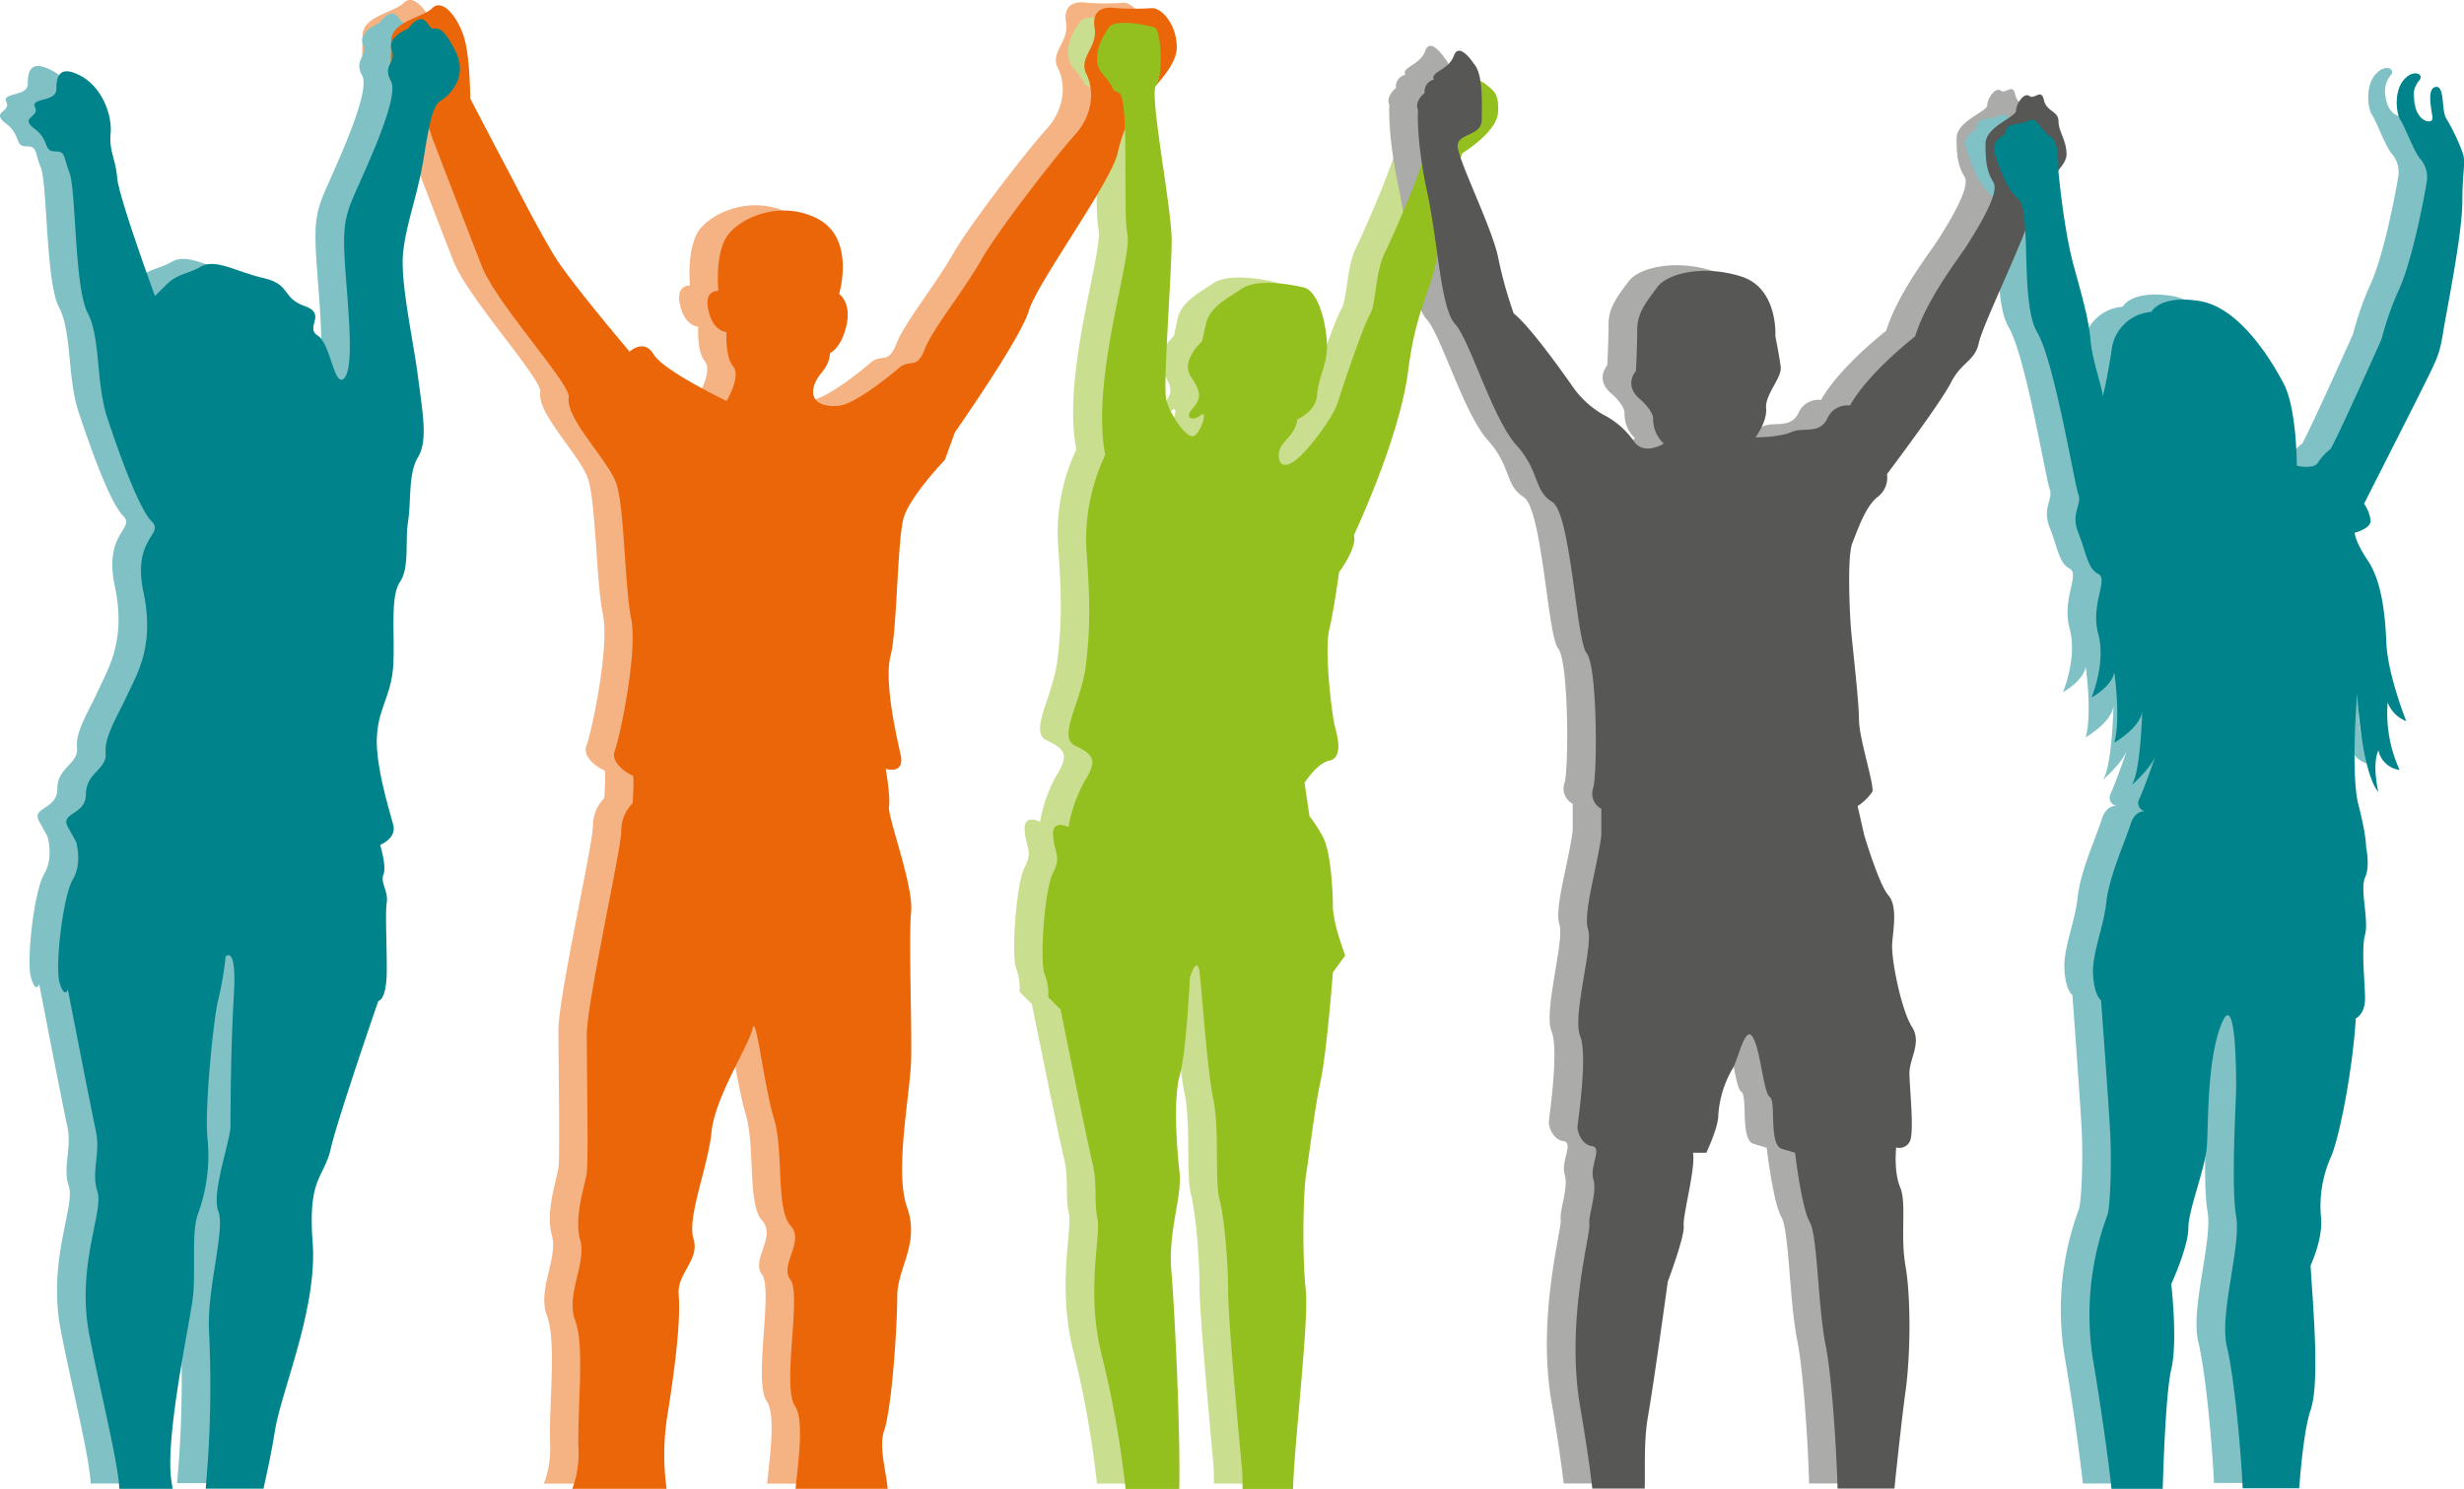
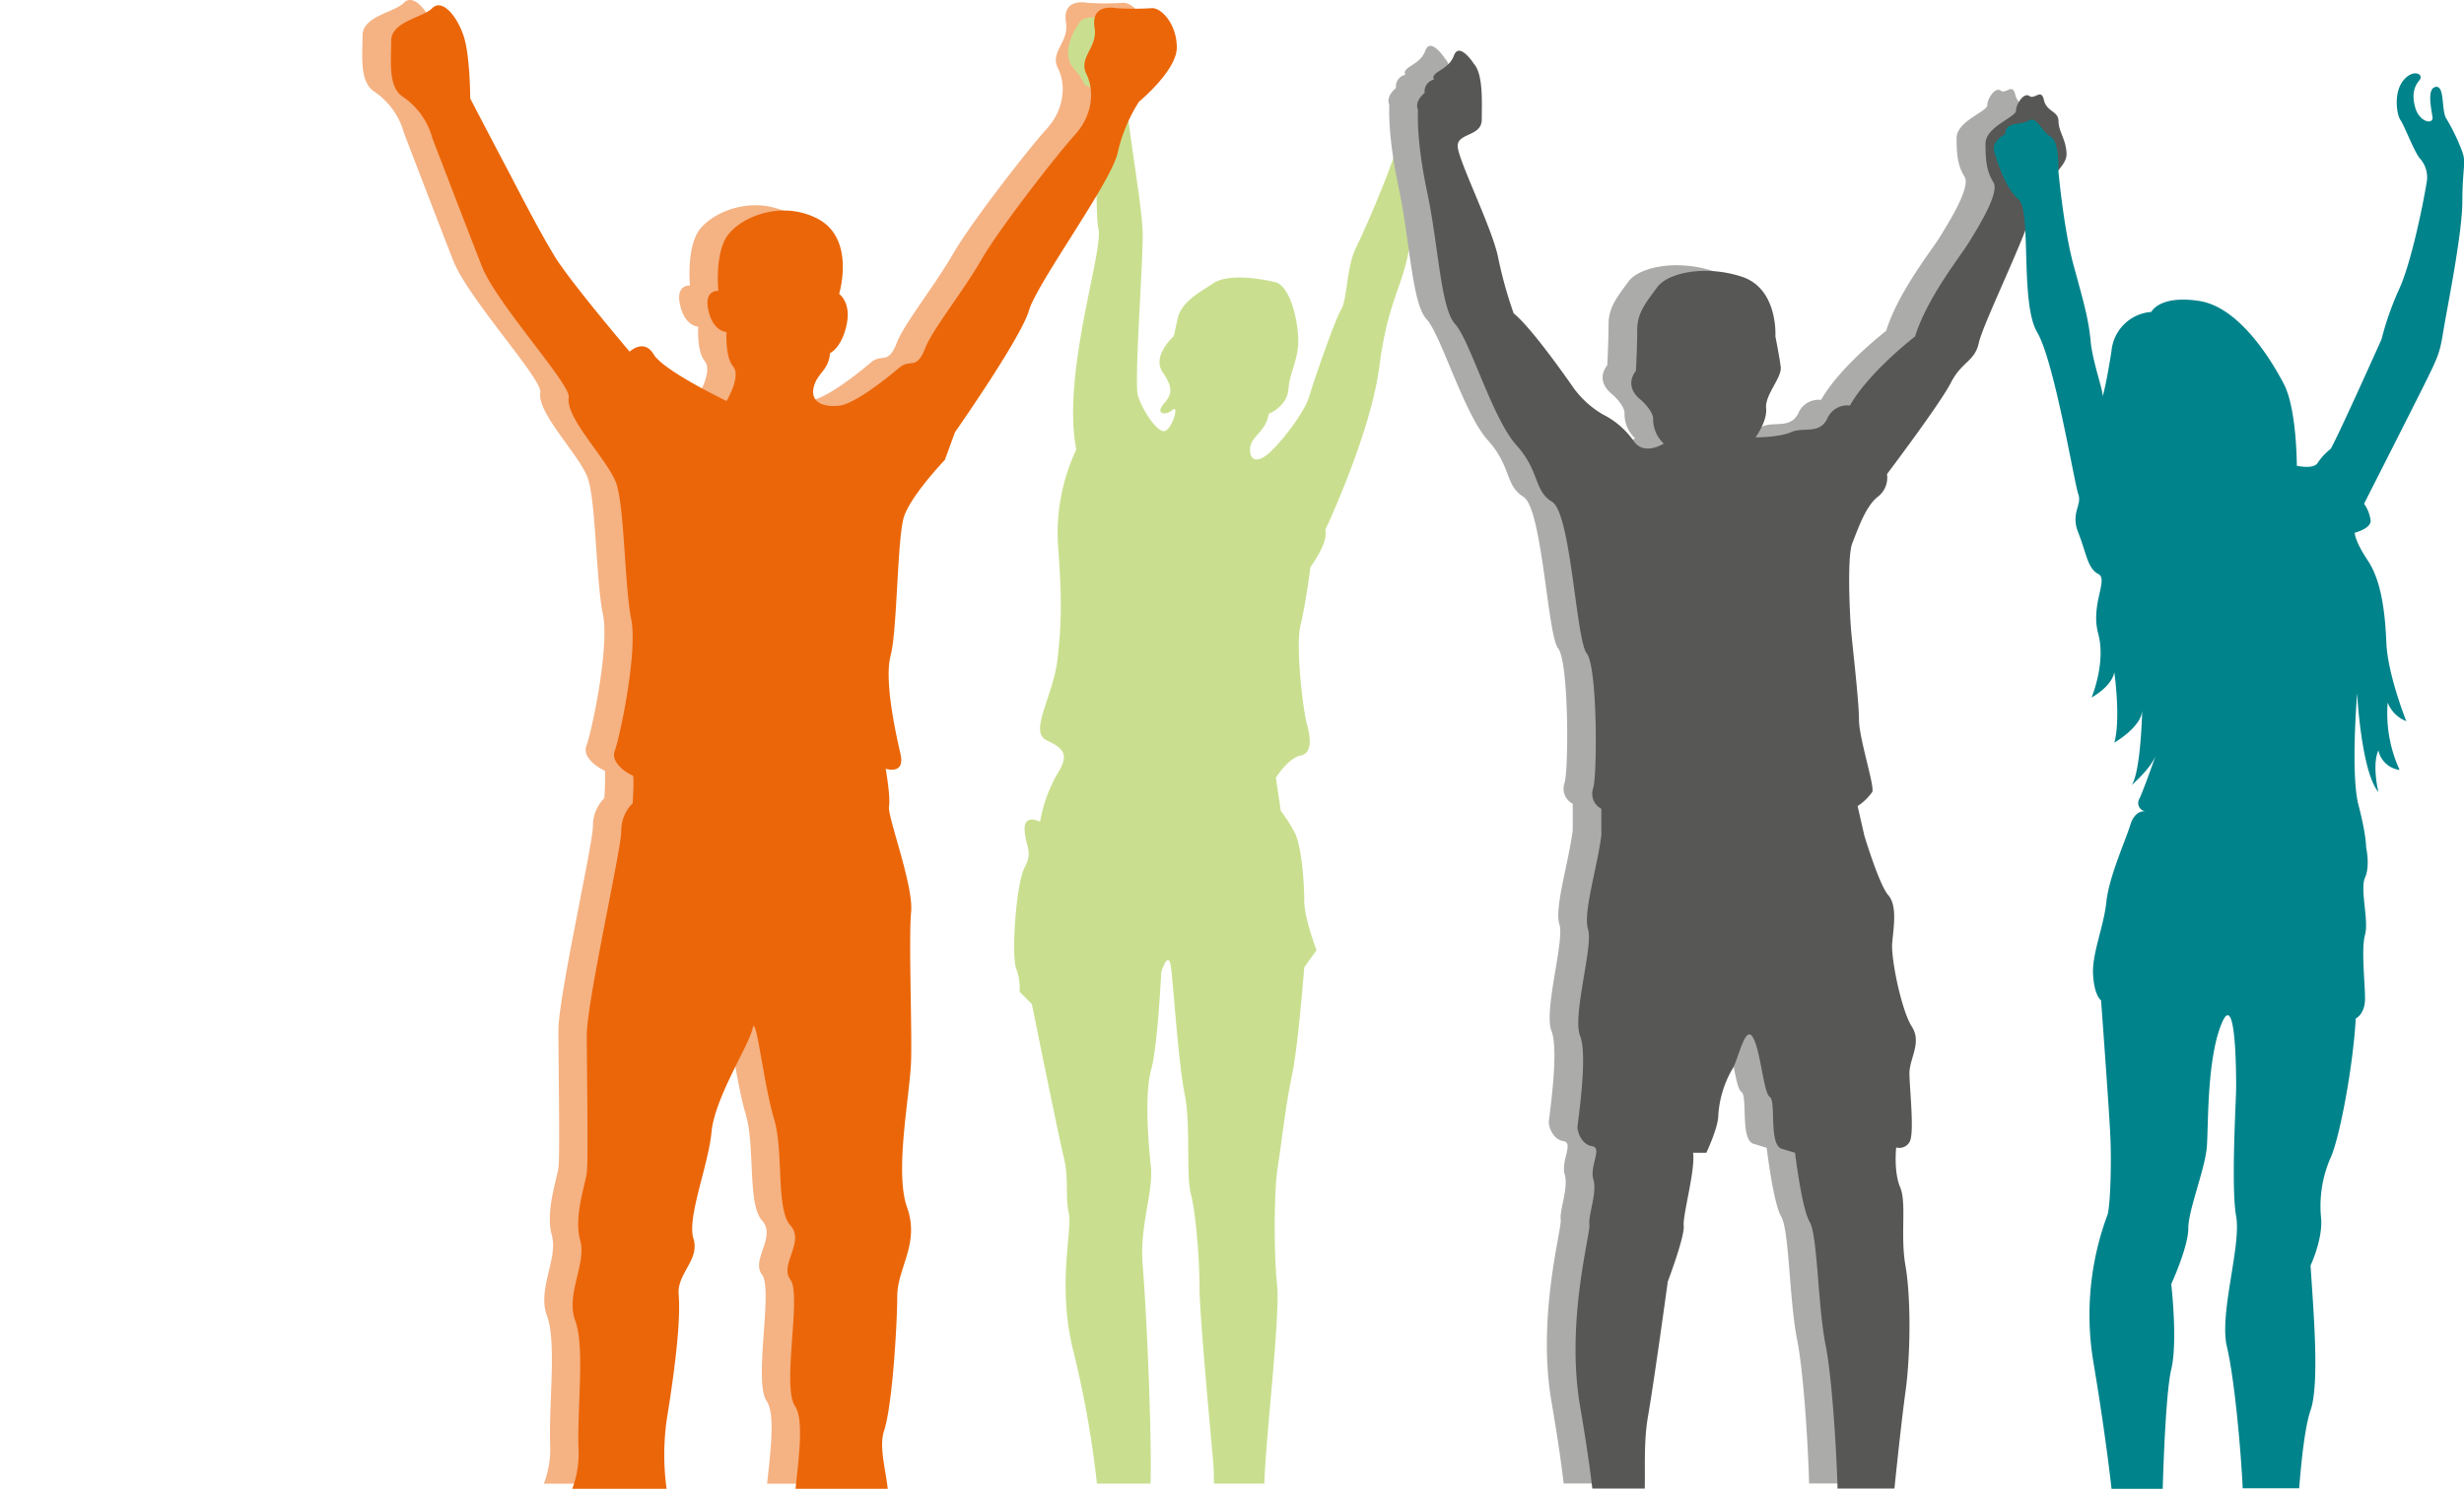
<svg xmlns="http://www.w3.org/2000/svg" id="Capa_1" data-name="Capa 1" viewBox="0 0 433.21 261.8">
  <defs>
    <style>.cls-1{opacity:0.5;}.cls-2{fill:#eb6608;}.cls-3{fill:#93c01f;}.cls-4{fill:#00838b;}.cls-5{fill:#575756;}</style>
  </defs>
  <g class="cls-1">
    <path class="cls-2" d="M65.77,16.09A12.76,12.76,0,0,1,71,23.31s6.09,15.89,8.69,22.53S95.38,66.67,95,69c-.65,3.61,6.9,11,8.34,15.07S104.79,102.18,106,108s-2,20.8-2.89,23.11,2.81,4.33,3.14,4.33,0,4.91,0,4.91a6.83,6.83,0,0,0-2,4.91c0,3.18-6.07,30.05-6.07,35.83s.29,22.24,0,24.26-2.31,7.8-1.16,11.85-2.6,9.53-.86,14.15.29,15.6.57,22.82a17.33,17.33,0,0,1-1.11,6.73h16.6a43.46,43.46,0,0,1,.11-12.79c1.74-10.69,2.32-17.62,2-21.38s3.75-6.07,2.6-9.82,2.6-12.71,3.18-18.78,6.64-15.31,7.22-18.2,2,10.11,3.75,15.89.29,15.89,2.89,18.78-2,6.93,0,9.53-1.54,18.78.82,22.24c1.61,2.37.59,9.45.08,14.53h16.21c-.4-3.58-1.55-7.46-.64-10.19,1.44-4.34,2.31-18.78,2.31-23.69s4-9.25,1.73-15.6.56-19.93.72-26-.45-21.38,0-26-4.18-16.76-3.89-18.49-.58-6.65-.58-6.65,3.46,1.16,2.6-2.6-2.89-13-1.74-17.33S152.75,93.8,153.91,90s7.22-10.11,7.22-10.11L162.86,75s11.56-16.46,13-21.38,14.45-22.53,15.6-27.73a28.17,28.17,0,0,1,3.76-9s6.64-5.48,6.64-9.53S199.26.49,197.53.49a46.55,46.55,0,0,1-6.36,0c-1.73-.29-4.33,0-3.75,3.46S184.53,9.15,186,12s1.16,7.23-2,10.69-13.29,16.47-16.47,22-8.56,12.22-9.84,15.55c-1.57,4.09-2.58,1.78-4.6,3.52s-7.8,6.35-10.55,6.64-5.05-.58-4.47-3.18,2.6-2.89,2.89-6.06c0,0,2-.87,2.88-4.92s-1.3-5.48-1.3-5.48,3-9.83-3.9-13.29-14.44.29-16.17,3.75-1.16,9-1.16,9-2.6-.29-1.73,3.46,3.18,3.76,3.18,3.76-.29,4.33,1.15,6.07-1.15,6.06-1.15,6.06-11.08-5.3-12.81-8.19-4.24-.47-4.24-.47S95,48.3,92.37,44s-4.77-8.52-8-14.74c-3-5.67-6.74-12.85-6.74-12.85s0-7.51-1.15-11S72.7-1.25,71,.49,63.74,2.8,63.74,6.27,63.17,14.35,65.77,16.09Z" />
    <path class="cls-3" d="M179.26,174.4l2.16,2.17s4.77,23.61,5.64,27.08.21,6.93.86,9.75-2.16,13,.87,24.48a179.17,179.17,0,0,1,4.07,23h9.43c.24-10.24-.84-32.21-1.37-38.14-.65-7.37,1.94-13,1.41-17.77s-1.05-13,.07-16.9,1.77-17.12,1.77-17.12,1.3-4.33,1.74-.65,1.3,16.9,2.38,22.1.22,14.3,1.08,17.55,1.52,11.27,1.52,16.25,2,26.22,2.38,30.55c.14,1.4.15,2.81.15,4.13h8.88c.17-7.55,2.81-29.53,2.24-34.89-.65-6.07-.49-17.12.08-20.59s1.44-11.26,2.52-16.25,2.17-19.06,2.17-19.06l2.16-3s-2.16-5.63-2.16-8.66-.44-9.75-1.74-12.14a25.1,25.1,0,0,0-2.38-3.68l-.87-5.85s2.17-3.47,4.34-3.9,1.73-3.34,1.08-5.68-2-13.6-1.08-17.29,1.73-10.18,1.73-10.18,3.25-4.33,2.6-6.5c0,0,8-16.9,9.53-28.82s4.34-14.08,5.42-21.88A100.29,100.29,0,0,1,252.06,26s6.06-3.68,6.28-7.15-.87-3.9-2.17-5-5.41-1.73-6.06.65-4.12,4.55-3.69,7.37-6.28,18.2-8,21.66-1.52,9.1-2.6,10.84S231,66.93,230.17,69.75s-5.2,8.45-7.36,10.18-3.25.65-3-1.3,2.82-2.81,3.25-5.85c0,0,3.25-1.3,3.47-4.33s1.73-5.2,1.73-8.45-1.3-9.75-4.11-10.4-8.24-1.52-10.84.22-5.63,3.25-6.28,6.28l-.65,3s-3.9,3.47-2,6.29,1.73,3.9.22,5.63.21,2.17,1.51,1.08,0,3.25-1.3,3.69-4.11-3.9-4.76-6.29.86-22.31.86-28.16-4-25.82-2.75-27.26,1-9.79-.28-10.23-7-1.58-8,0c0,0-3.9,5-1.08,8.24s.87,2.38,2.82,3.25.65,20.8,1.51,24.91-6.5,25.57-3.9,38.79A34.53,34.53,0,0,0,186,95.53c.65,8.89.72,13.65-.07,20.37s-5.13,12.78-1.88,14.3,3.9,2.6,1.74,6.07a25.62,25.62,0,0,0-2.93,8.23s-2.92-1.52-2.71,1.52,1.5,3.68,0,6.5-2.37,15.38-1.5,17.76A9.84,9.84,0,0,1,179.26,174.4Z" />
-     <path class="cls-4" d="M1,21.68c2.71,2,1.55,4.05,3.58,4.05s1.44.86,2.6,3.75S8.05,49.7,10.36,54s1.45,12.42,3.47,18.49,5.49,15.89,7.8,18.2-3.47,2.89-1.44,12.42S19,117.59,17.3,121.35s-4.05,7.22-3.76,10.11-3.46,3.47-3.46,7.22-4.63,3.18-3.18,5.78l1.44,2.6s1.16,3.76-.58,6.64S4.59,169,5.45,171.91s1.45,1.15,1.45,1.15,4,20.8,4.91,24.85-.87,7.22.29,10.68-3.76,13-1.45,25.14c2,10.36,5,22,5.3,27.13h9.36c-.07-.44-.13-.91-.21-1.42-1.16-7.51,3.18-27.45,3.75-32.07s-.29-11.26.87-14.73a29.58,29.58,0,0,0,1.73-13.29c-.57-5.78,1.19-22.24,1.9-24.56a60.58,60.58,0,0,0,1.28-7.51s2-2.31,1.45,6.94S35.5,194.44,35.5,197s-3.43,11.84-2.15,15-2.19,14.16-1.61,21.67a198.31,198.31,0,0,1-.61,27.13H41.28c.64-2.87,1.41-6.27,2-10.09,1.15-7.22,7.51-21.66,6.64-33.22s2-11.27,3.18-16.47,8.38-26,8.38-26,1.44,0,1.44-5.49-.29-9.82,0-11.84-1.15-3.47-.57-4.91-.58-5.2-.58-5.2,2.89-1.16,2.31-3.47-3.18-10.4-2.89-15.6,2.6-7.22,2.89-12.71-.58-11.84,1.15-14.44.87-6.94,1.45-10.69,0-8.38,1.73-11.27.87-7.51,0-14.16-3.18-16.75-2.6-21.95,2.58-10.11,3.6-16.47,1.6-9.24,3-10.11,4.91-4,2.6-8.67-3.18-4-4-4S69.59.3,66.7,4.06c0,0-3.76,1.44-2.89,3.75s-1.7,2.6-.13,5.49S58.9,29.48,57.17,33.53s-2,6.06-1.45,13.57,1.48,16.76-.27,18.49-2.33-6.06-4.64-7.51,1.73-3.75-2.31-5.2S46.19,49.13,41.28,48s-8.38-3.47-11-2-4.05,1.15-6.07,3.18l-2,2s-6.36-17.34-6.65-20.8-1.44-4.62-1.15-7.8S13,14.46,9.21,12.44s-4.33,0-4.33,2.31S.25,16.19,1.12,17.93-1.7,19.66,1,21.68Z" />
    <path class="cls-5" d="M245.91,33c2,9.5,2.33,20.32,4.9,23.12s6.54,16.59,10.75,21.26,3,7.94,6.3,10,4.21,24.29,6.08,26.63,1.87,20.79,1.16,23.59a3,3,0,0,0,1.41,3.74V146c-.7,5.61-3.27,13.72-2.34,16.55s-2.8,15.22-1.4,18.72-.47,15.42-.47,16.12.7,3,2.57,3.27-.47,3.5.23,5.84-.93,6.3-.7,7.94-4.2,17.05-1.63,32c1.16,6.78,1.8,11.4,2.15,14.42h9.22c.08-3.61-.18-8.35.54-12.55,1.17-6.78,3.51-23.83,3.51-23.83s3-7.94,2.8-9.81,2.1-10,1.63-12.84H295s2.1-4.44,2.1-6.55a18.47,18.47,0,0,1,2.34-7.94c1.17-1.63,2.33-8.17,3.73-5.84s1.87,9.81,3,10.51-.23,8.41,2.1,9.11l2.34.71s1.17,9.81,2.57,12.14,1.4,14.72,2.8,21.72c1.09,5.44,1.89,17.89,2.09,25.17h10c.55-5.31,1.35-12.64,1.95-17,.93-6.77.93-16.82,0-22.19s.23-11-.94-13.78-.7-7-.7-7a2.08,2.08,0,0,0,2.34-.93c.93-1.41,0-9.58,0-12.15s2.23-5.37.41-8.17-3.68-11.92-3.45-14.72.93-6.54-.7-8.41-4.2-10.51-4.2-10.51l-1.17-5.14a10,10,0,0,0,2.57-2.48c.46-1-2.34-9.43-2.34-12.7s-1.17-13.08-1.4-15.89-.7-12.84.23-15.18,2.34-6.54,4.44-8.17a4.25,4.25,0,0,0,1.64-4s9.34-12.38,11.21-16.12,4.2-3.74,4.9-7,7.94-18,9.35-23.12,6.07-7.48,6.07-10-1.4-4-1.4-5.84-2.1-1.63-2.57-3.73-1.64,0-2.57-.7-2.34,1.4-2.34,2.56S344,21.27,344,24.3s.23,4.91,1.4,6.78-3,8.41-4.44,10.74-7.24,9.58-9.34,16.35c0,0-8.17,6.31-11.44,12.15a3.85,3.85,0,0,0-4,2.34c-1.4,2.8-4.2,1.4-6.3,2.33s-6.31.94-6.31.94,2.1-2.81,1.87-5.14,2.8-5.38,2.57-7.24-.93-5.38-.93-5.38.54-8.41-5.92-10.51-13-.7-14.87,1.87S282.81,54,282.81,57s-.23,7.24-.23,7.24-2.34,2.57.93,5.14c0,0,2.11,1.86,2.11,3.27a5.81,5.81,0,0,0,1.86,4.43s-3.27,2.11-5.13-.23A14.68,14.68,0,0,0,276.74,72a16.69,16.69,0,0,1-5.14-4.67s-7.24-10.51-10.51-13.08a73.66,73.66,0,0,1-2.72-9.81c-1-5.14-7.13-17.29-7.13-19.63s4.24-1.62,4.24-4.66.29-7.91-1.4-9.81c0,0-2.57-4-3.5-1.4s-4.21,2.8-3.5,4.2a2.12,2.12,0,0,0-1.64,2.34s-1.87,1.4-1.17,3C244.27,18.46,243.88,23.44,245.91,33Z" />
-     <path class="cls-4" d="M349.85,34.11c2.34,2.11.23,18.22,3.27,23.36s6.54,26.63,7.24,28.5-1.4,3.27,0,6.77,1.64,6.31,3.51,7.24-1.41,5.38,0,10.52-1.17,11.21-1.17,11.21,3.5-1.87,4-4.44c0,0,1.17,8.17,0,12.38,0,0,4.9-2.8,4.9-5.84,0,0-.23,11-1.87,13.31,0,0,3.27-2.8,4.21-5.14,0,0-1.87,5.38-2.8,7.48a1.48,1.48,0,0,0,1.1,2.28c-.61-.07-2,0-2.74,2.39-.93,3-3.74,9.11-4.2,13.55s-2.57,9.11-2.34,12.85,1.4,4.43,1.4,4.43,1.4,18.92,1.64,23.83,0,11.91-.47,13.78a50.55,50.55,0,0,0-2.57,25.69c1.44,8.49,2.61,16.92,3.24,22.6h9c.21-7.21.68-17.52,1.5-21,1.17-4.91,0-15,0-15s3-6.54,3-9.81,3-10.51,3.27-14.48,0-15.19,2.57-21.49,2.57,9.11,2.57,11.21-.94,17.52,0,22.66-3,17.05-1.64,22.89c1.37,5.68,2.51,18.64,2.78,24.93h9.93c.36-4.51,1-10.86,2-13.72,1.63-4.67.47-18,0-25.46,0,0,2.1-4.44,1.87-8.18a21.24,21.24,0,0,1,1.63-10.74c1.64-3.5,4-16.35,4.44-24.53,0,0,1.63-.7,1.63-3.5s-.7-8.64,0-11.21-.93-7.94,0-10.05.18-5.37.18-5.37.06-2.1-1.34-7.47-.24-19.62-.24-19.62.7,13.72,3.74,17.37c0,0-1.17-4.76,0-7.33a4.41,4.41,0,0,0,3.74,3.44,23.91,23.91,0,0,1-2.1-11.85,5.68,5.68,0,0,0,3.27,3.27s-3.27-8.17-3.51-13.78-.93-11-3.27-14.48S409,92.74,409,92.74s2.8-.7,2.8-2.1a6.51,6.51,0,0,0-1.17-3s7.71-15.18,10.51-20.78,2.81-5.84,3.51-10,3.27-16.82,3.27-22.42.7-6.78,0-8.64a33.36,33.36,0,0,0-2.81-5.84c-.93-1.41-.23-5.84-1.87-5.61s-.75,3.91-.58,5.31-2.28.88-3-1.57-.17-3.86.7-4.91-1.05-2.1-2.8,0-1.23,6-.53,7,2.28,5.26,3.33,6.66a5,5,0,0,1,1.23,4.55c-.35,2.28-2.45,13.32-4.73,18.4a52.52,52.52,0,0,0-3.15,8.93s-7.36,16.47-8.94,19.27a10.68,10.68,0,0,0-2.28,2.45c-.7,1.23-3.67.53-3.67.53s0-10-2.28-14.37S388.62,53,381.62,52s-8.41,1.93-8.41,1.93a7.6,7.6,0,0,0-7,6.83c-1.05,6.66-1.58,8.06-1.58,8.06.23-.82-1.75-5.95-2.1-9.81s-1.22-6.83-3-13.31-2.67-16.75-2.67-16.75.22-5-1.36-5.85-2.45-3.68-3.85-2.8-4.09,0-4.15,2.39c0,0-2.56,1.17-1.86,3.27S347.51,32,349.85,34.11Z" />
  </g>
  <path class="cls-2" d="M70.8,17A12.76,12.76,0,0,1,76,24.25s6.1,15.89,8.7,22.53S100.42,67.61,100,69.89c-.65,3.61,6.89,11,8.34,15.08s1.48,18.15,2.64,23.92-2,20.8-2.89,23.11,2.81,4.34,3.14,4.34,0,4.91,0,4.91a6.78,6.78,0,0,0-2,4.91c0,3.18-6.06,30.05-6.06,35.82s.28,22.25,0,24.27-2.32,7.8-1.16,11.84-2.6,9.54-.87,14.16.29,15.6.58,22.82a17.37,17.37,0,0,1-1.11,6.73h16.59a43.88,43.88,0,0,1,.12-12.79c1.73-10.69,2.31-17.63,2-21.38s3.76-6.07,2.6-9.82,2.6-12.72,3.18-18.78,6.65-15.31,7.22-18.2,2,10.11,3.76,15.89.29,15.89,2.89,18.77-2,6.94,0,9.54-1.55,18.78.81,22.24c1.62,2.37.6,9.44.09,14.53h16.21c-.4-3.58-1.56-7.46-.65-10.19,1.45-4.34,2.32-18.78,2.32-23.69s4-9.25,1.73-15.6.56-19.94.71-26-.44-21.38,0-26-4.18-16.76-3.89-18.49-.58-6.65-.58-6.65,3.47,1.16,2.6-2.6-2.89-13-1.73-17.33,1.16-20.51,2.31-24.27,7.22-10.11,7.22-10.11L167.9,76s11.55-16.47,13-21.38,14.44-22.53,15.6-27.73a28,28,0,0,1,3.75-9s6.65-5.49,6.65-9.53-2.6-6.93-4.34-6.93a48.06,48.06,0,0,1-6.35,0c-1.74-.29-4.34,0-3.76,3.46S189.56,10.09,191,13s1.15,7.22-2,10.69-13.29,16.47-16.47,22S164,57.85,162.68,61.18c-1.57,4.09-2.58,1.78-4.61,3.51s-7.8,6.36-10.54,6.65-5.06-.58-4.48-3.18,2.6-2.89,2.89-6.07c0,0,2-.86,2.89-4.91s-1.3-5.49-1.3-5.49,3-9.82-3.9-13.29-14.44.29-16.18,3.76-1.15,9-1.15,9-2.6-.29-1.74,3.46,3.18,3.76,3.18,3.76-.29,4.33,1.16,6.06-1.16,6.07-1.16,6.07-11.08-5.3-12.81-8.19-4.23-.48-4.23-.48S100,49.24,97.41,44.9s-4.77-8.52-8-14.73c-3-5.67-6.74-12.86-6.74-12.86s0-7.51-1.16-11S77.74-.31,76,1.43,68.78,3.74,68.78,7.2,68.2,15.29,70.8,17Z" />
-   <path class="cls-3" d="M184.29,175.34l2.17,2.17s4.76,23.61,5.63,27.08.22,6.93.87,9.75-2.17,13,.87,24.48a180.65,180.65,0,0,1,4.07,23h9.43c.24-10.24-.85-32.21-1.37-38.14-.65-7.37,1.94-13,1.4-17.77s-1.05-13,.08-16.9,1.77-17.12,1.77-17.12,1.3-4.33,1.73-.65,1.3,16.9,2.39,22.1.21,14.3,1.08,17.55,1.52,11.27,1.52,16.25,1.95,26.22,2.38,30.55c.14,1.4.14,2.81.15,4.13h8.88c.17-7.56,2.81-29.53,2.24-34.89-.65-6.07-.49-17.12.08-20.59s1.43-11.26,2.52-16.25S234.34,171,234.34,171l2.17-3s-2.17-5.63-2.17-8.66-.43-9.75-1.73-12.14a25.1,25.1,0,0,0-2.38-3.68l-.87-5.85s2.17-3.47,4.33-3.9,1.74-3.34,1.09-5.68-1.95-13.61-1.09-17.29,1.74-10.18,1.74-10.18,3.25-4.34,2.6-6.5c0,0,8-16.9,9.53-28.82s4.33-14.08,5.42-21.88a100.78,100.78,0,0,1,4.11-16.47s6.07-3.68,6.29-7.15-.87-3.9-2.17-5-5.42-1.74-6.07.65S251,20,251.46,22.8s-6.28,18.2-8,21.67-1.51,9.1-2.6,10.83-4.76,12.57-5.63,15.39-5.2,8.45-7.37,10.18-3.25.65-3-1.3,2.82-2.82,3.25-5.85c0,0,3.25-1.3,3.47-4.33s1.73-5.2,1.73-8.45-1.3-9.75-4.12-10.4-8.23-1.52-10.83.21S212.68,54,212,57l-.65,3s-3.9,3.47-1.95,6.28,1.73,3.9.21,5.64.22,2.16,1.52,1.08,0,3.25-1.3,3.68-4.12-3.9-4.77-6.28S206,48.15,206,42.3s-4-25.82-2.75-27.25,1-9.8-.28-10.23-7-1.58-8,0c0,0-3.9,5-1.08,8.23s.86,2.39,2.81,3.25.65,20.8,1.52,24.92-6.5,25.57-3.9,38.78A34.59,34.59,0,0,0,191,96.47c.65,8.88.72,13.65-.07,20.37s-5.13,12.78-1.88,14.3,3.9,2.6,1.73,6.06a25.57,25.57,0,0,0-2.92,8.24s-2.93-1.52-2.71,1.52,1.49,3.68,0,6.5-2.38,15.38-1.51,17.76A9.65,9.65,0,0,1,184.29,175.34Z" />
-   <path class="cls-4" d="M6.05,22.62c2.71,2,1.55,4,3.57,4s1.45.87,2.6,3.76S13.09,50.64,15.4,55s1.45,12.42,3.47,18.48,5.49,15.89,7.8,18.2-3.47,2.89-1.45,12.43-1.15,14.44-2.89,18.2-4,7.22-3.75,10.11-3.47,3.46-3.47,7.22-4.62,3.18-3.18,5.78l1.45,2.6s1.15,3.75-.58,6.64S9.62,170,10.49,172.84,11.93,174,11.93,174s4.05,20.8,4.92,24.84-.87,7.23.28,10.69-3.75,13-1.44,25.14c2,10.35,5,22,5.3,27.13h9.35c-.06-.45-.13-.91-.21-1.42-1.15-7.51,3.18-27.45,3.76-32.07s-.29-11.27.87-14.73a29.72,29.72,0,0,0,1.73-13.29c-.58-5.78,1.19-22.25,1.9-24.56a60.58,60.58,0,0,0,1.28-7.51s2-2.31,1.44,6.93-.58,20.23-.58,22.83-3.43,11.84-2.14,15-2.19,14.15-1.61,21.67a198.38,198.38,0,0,1-.62,27.13H46.32c.64-2.87,1.4-6.27,2-10.09,1.16-7.22,7.52-21.67,6.65-33.22s2-11.27,3.18-16.47,8.37-26,8.37-26S68,176,68,170.53s-.29-9.82,0-11.84-1.16-3.47-.58-4.91-.58-5.2-.58-5.2,2.89-1.16,2.31-3.47-3.17-10.4-2.88-15.6,2.6-7.22,2.88-12.71-.57-11.85,1.16-14.45.87-6.93,1.44-10.69,0-8.37,1.74-11.26.86-7.51,0-14.16-3.18-16.75-2.6-21.95,2.58-10.12,3.6-16.47,1.6-9.25,3-10.11,4.91-4.05,2.6-8.67-3.18-4-4-4-1.45-3.76-4.34,0c0,0-3.75,1.44-2.88,3.75s-1.71,2.6-.13,5.49S63.93,30.42,62.2,34.46s-2,6.07-1.44,13.58,1.48,16.76-.27,18.49S58.16,60.46,55.85,59s1.73-3.76-2.32-5.2-2.31-3.76-7.22-4.91-8.38-3.47-11-2-4,1.15-6.06,3.17l-2,2s-6.36-17.34-6.65-20.8-1.44-4.63-1.15-7.8S18,15.4,14.25,13.37s-4.34,0-4.34,2.32-4.62,1.44-3.75,3.17S3.34,20.6,6.05,22.62Z" />
  <path class="cls-5" d="M250.94,33.88c2,9.51,2.34,20.33,4.91,23.13s6.54,16.58,10.74,21.25,3,7.95,6.31,10,4.2,24.29,6.07,26.63,1.87,20.79,1.17,23.59a3,3,0,0,0,1.4,3.74v4.67c-.7,5.6-3.27,13.72-2.33,16.55s-2.81,15.21-1.4,18.72-.47,15.41-.47,16.11.7,3,2.57,3.28-.47,3.5.23,5.83-.93,6.31-.7,7.95-4.2,17.05-1.63,32c1.16,6.78,1.8,11.39,2.14,14.42h9.22c.09-3.61-.18-8.35.55-12.55,1.17-6.78,3.5-23.83,3.5-23.83s3-7.94,2.8-9.81,2.11-10,1.64-12.85H300s2.1-4.44,2.1-6.54a18.6,18.6,0,0,1,2.33-7.94c1.17-1.63,2.34-8.17,3.74-5.84s1.87,9.81,3,10.51-.24,8.41,2.1,9.11l2.33.7s1.17,9.81,2.57,12.15,1.41,14.71,2.81,21.72c1.08,5.43,1.89,17.88,2.09,25.17h10c.55-5.31,1.34-12.64,1.94-17,.94-6.78.94-16.82,0-22.19s.24-11-.93-13.78-.7-7-.7-7a2.06,2.06,0,0,0,2.33-.94c.94-1.4,0-9.57,0-12.14s2.23-5.37.42-8.18-3.69-11.91-3.45-14.71.93-6.54-.7-8.41-4.21-10.51-4.21-10.51l-1.17-5.14a9.85,9.85,0,0,0,2.57-2.48c.47-1-2.33-9.43-2.33-12.7s-1.17-13.08-1.4-15.89-.71-12.84.23-15.18S328,89,330.13,87.37a4.22,4.22,0,0,0,1.63-4S341.11,71,343,67.29s4.21-3.74,4.91-7,7.94-18,9.34-23.13,6.08-7.47,6.08-10-1.41-4-1.41-5.84-2.1-1.63-2.57-3.74-1.63,0-2.56-.7-2.34,1.4-2.34,2.57-5.37,2.81-5.37,5.84.23,4.91,1.4,6.78-3,8.4-4.44,10.74-7.24,9.58-9.34,16.35c0,0-8.18,6.31-11.45,12.15a3.83,3.83,0,0,0-4,2.33c-1.4,2.81-4.2,1.4-6.31,2.34s-6.3.93-6.3.93,2.1-2.8,1.87-5.14,2.8-5.37,2.57-7.24-.94-5.37-.94-5.37.54-8.41-5.92-10.51-13-.7-14.87,1.87-3.5,4.44-3.5,7.47-.23,7.24-.23,7.24-2.34,2.57.93,5.14c0,0,2.1,1.87,2.1,3.27A5.85,5.85,0,0,0,292.52,78s-3.27,2.1-5.14-.23a14.65,14.65,0,0,0-5.6-4.91,16.83,16.83,0,0,1-5.14-4.67s-7.24-10.51-10.51-13.08a74.57,74.57,0,0,1-2.73-9.81c-1-5.14-7.12-17.29-7.12-19.63s4.24-1.63,4.24-4.66.29-7.91-1.4-9.81c0,0-2.57-4-3.51-1.4s-4.2,2.8-3.5,4.2a2.11,2.11,0,0,0-1.63,2.34s-1.87,1.4-1.17,3C249.31,19.4,248.91,24.38,250.94,33.88Z" />
  <path class="cls-4" d="M354.89,35.05c2.33,2.1.23,18.22,3.27,23.36S364.7,85,365.4,86.91s-1.4,3.27,0,6.77,1.63,6.31,3.5,7.24-1.4,5.37,0,10.51-1.17,11.22-1.17,11.22,3.51-1.87,4-4.44c0,0,1.17,8.17,0,12.38,0,0,4.91-2.81,4.91-5.84,0,0-.23,11-1.87,13.31,0,0,3.27-2.8,4.21-5.14,0,0-1.87,5.37-2.81,7.48a1.48,1.48,0,0,0,1.11,2.28c-.61-.07-2,0-2.74,2.39-.94,3-3.74,9.11-4.21,13.55s-2.57,9.11-2.33,12.84,1.4,4.44,1.4,4.44,1.4,18.92,1.63,23.83,0,11.91-.46,13.78A50.43,50.43,0,0,0,368,239.2c1.43,8.48,2.61,16.91,3.24,22.6h9c.21-7.22.68-17.53,1.5-21,1.17-4.91,0-15,0-15s3-6.54,3-9.81,3-10.51,3.27-14.48,0-15.19,2.57-21.49,2.57,9.11,2.57,11.21-.93,17.52,0,22.65-3,17.06-1.63,22.9c1.36,5.68,2.5,18.63,2.78,24.93h9.93c.35-4.51,1-10.86,2-13.72,1.64-4.67.47-18,0-25.46,0,0,2.11-4.44,1.87-8.18a21.23,21.23,0,0,1,1.64-10.74c1.63-3.51,4-16.35,4.44-24.53,0,0,1.63-.7,1.63-3.5s-.7-8.64,0-11.21-.93-8,0-10.05S416,149,416,149s.05-2.1-1.35-7.48-.23-19.62-.23-19.62.7,13.73,3.74,17.38c0,0-1.17-4.76,0-7.33a4.39,4.39,0,0,0,3.73,3.44,23.91,23.91,0,0,1-2.1-11.85,5.71,5.71,0,0,0,3.27,3.27s-3.27-8.18-3.5-13.78-.94-11-3.27-14.48S414,93.68,414,93.68s2.8-.7,2.8-2.1a6.54,6.54,0,0,0-1.16-3s7.71-15.18,10.51-20.79,2.8-5.84,3.5-10,3.27-16.82,3.27-22.42.7-6.78,0-8.65a34.82,34.82,0,0,0-2.8-5.84c-.94-1.4-.23-5.84-1.87-5.6s-.76,3.91-.58,5.31-2.28.88-3-1.57-.18-3.86.7-4.91-1.05-2.1-2.8,0-1.23,6-.53,7,2.28,5.25,3.33,6.65a5,5,0,0,1,1.23,4.56c-.35,2.28-2.46,13.31-4.73,18.39a53.11,53.11,0,0,0-3.16,8.94s-7.36,16.47-8.93,19.27a10.68,10.68,0,0,0-2.28,2.45c-.7,1.23-3.68.53-3.68.53s0-10-2.28-14.37S393.66,54,386.65,52.92s-8.41,1.93-8.41,1.93a7.58,7.58,0,0,0-7,6.83c-1.05,6.66-1.58,8.06-1.58,8.06.23-.82-1.75-6-2.1-9.81s-1.23-6.83-3-13.32-2.68-16.74-2.68-16.74.23-5-1.35-5.85-2.45-3.68-3.85-2.81-4.09.06-4.15,2.4c0,0-2.57,1.17-1.87,3.27S352.55,33,354.89,35.05Z" />
</svg>